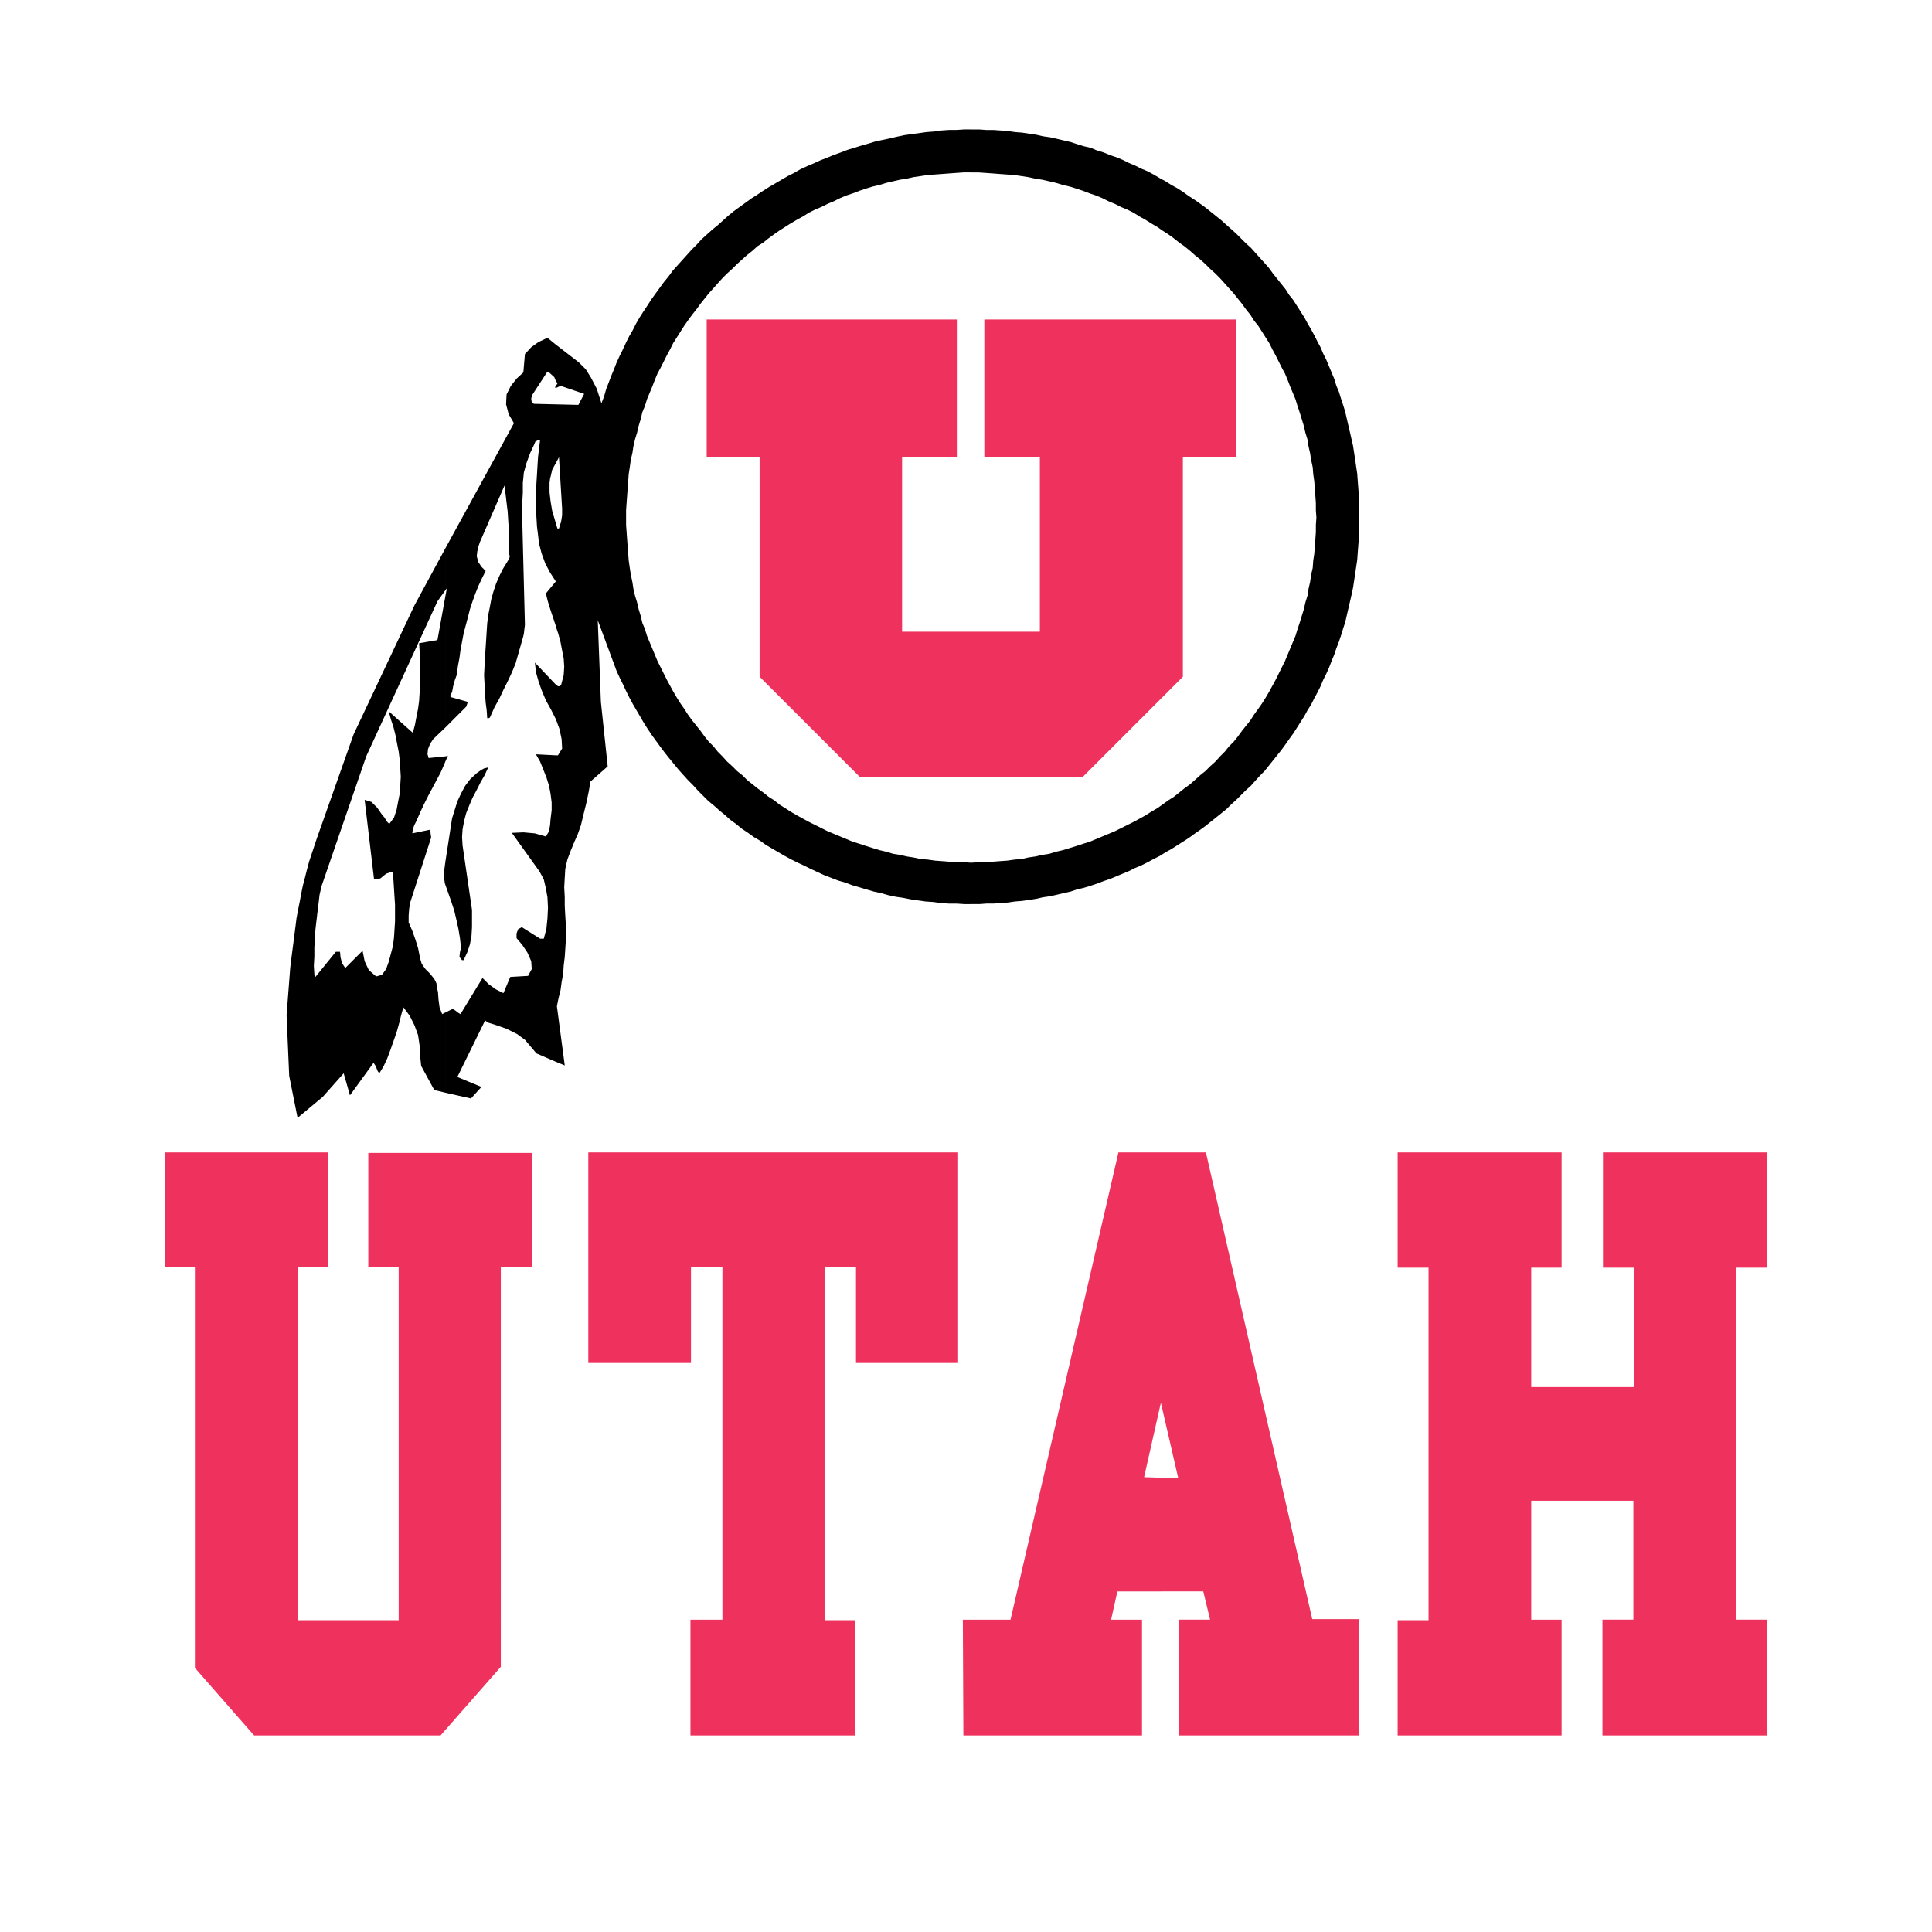
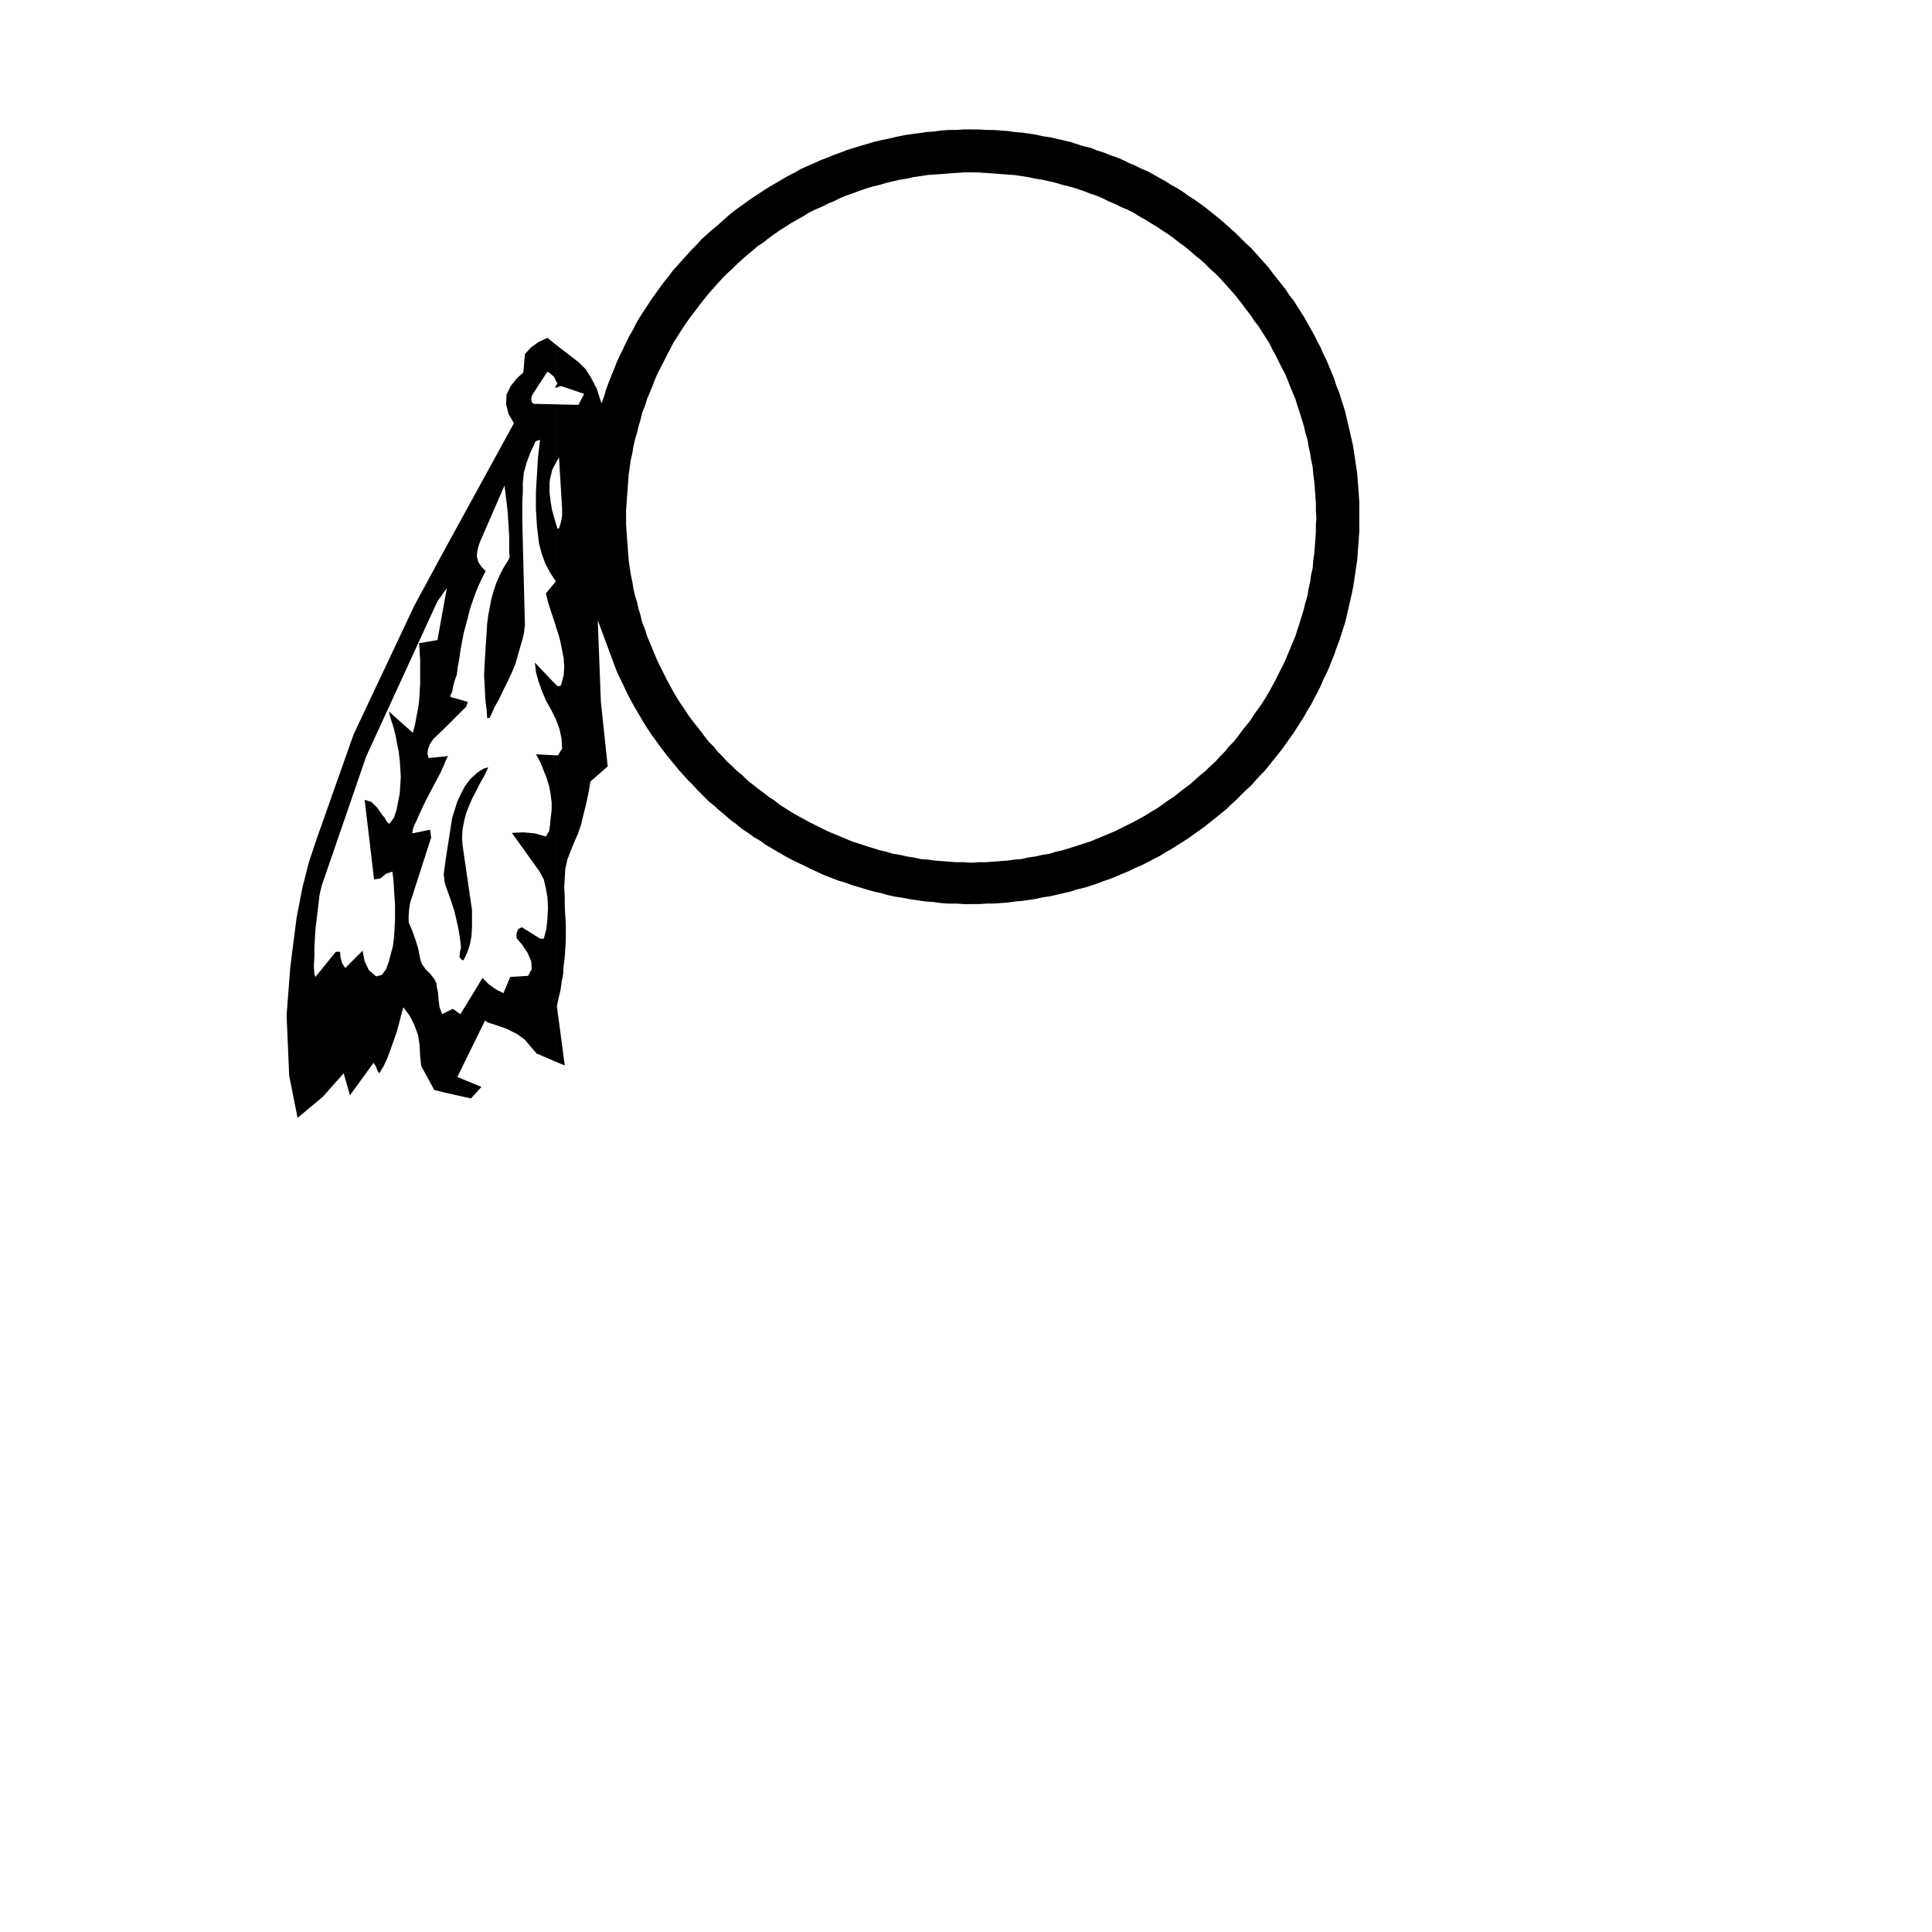
<svg xmlns="http://www.w3.org/2000/svg" version="1.0" id="Layer_1" x="0px" y="0px" width="192.756px" height="192.756px" viewBox="0 0 192.756 192.756" enable-background="new 0 0 192.756 192.756" xml:space="preserve">
  <g>
-     <polygon fill-rule="evenodd" clip-rule="evenodd" fill="#FFFFFF" points="0,0 192.756,0 192.756,192.756 0,192.756 0,0  " />
-     <path fill-rule="evenodd" clip-rule="evenodd" fill="#EE325D" d="M118.015,67.519V45.621h5.279V31.875h-5.279h-2.194v37.839   L118.015,67.519L118.015,67.519L118.015,67.519L118.015,67.519L118.015,67.519z M115.82,158.771v-11.341h1.725l-1.725-7.474l0,0   v-24.982h4.494l10.609,46.567h4.652v11.603h-17.927v-11.551h3.083l-0.68-2.822H115.82L115.82,158.771L115.82,158.771   L115.82,158.771z M139.443,173.145h16.358v-11.551h-3.031V149.73h10.191v11.863h-3.084v11.551h16.411v-11.551h-3.084v-35.121h3.084   v-11.498h-16.358v11.498h3.084v11.916h-10.244v-11.916h3.031v-11.498h-16.358v11.498h3.083v35.174h-3.083V173.145L139.443,173.145   L139.443,173.145L139.443,173.145z M115.82,31.875h-12.073h-5.54v13.746h5.54v17.404H90.002V45.621h5.54V31.875h-5.54H75.786   h-5.279v13.746h5.279v21.898l10.035,10.035h22.16l7.84-7.839V31.875L115.82,31.875L115.82,31.875L115.82,31.875z M115.82,114.975   v24.982l-1.673,7.421l0,0l1.673,0.053v11.341h-4.338l-0.628,2.822h3.084v11.551H96.117l0,0l-0.053-11.551h4.756l10.767-46.619   H115.82L115.82,114.975L115.82,114.975L115.82,114.975z M19.446,166.402l5.905,6.742h18.606l6.01-6.847V126.42h3.136v-11.393   H36.745v11.393h3.031v35.227H29.689V126.42h3.032v-11.445H16.467v11.445h2.979V166.402L19.446,166.402L19.446,166.402   L19.446,166.402L19.446,166.402z M68.887,173.145H85.35v-11.498h-3.083v-35.278h3.136v9.616h10.191v-21.01H58.695v21.01h10.244   v-9.616h3.136v35.226h-3.188V173.145L68.887,173.145L68.887,173.145z" />
    <path fill-rule="evenodd" clip-rule="evenodd" d="M96.9,90.202v-4.129l0.731-0.052h0.731l0.732-0.052l0.68-0.053l0.731-0.052   l0.731-0.104l0.68-0.052l0.68-0.157l0.731-0.105l0.68-0.157l0.679-0.104l0.68-0.209l0.679-0.156l0.68-0.209l0.68-0.209l0.627-0.209   l0.68-0.209l0.627-0.262l0.628-0.261l0.627-0.261l0.627-0.261l0.627-0.313l0.627-0.314l0.628-0.313l0.575-0.313l0.574-0.313   l0.575-0.366l0.627-0.366l0.522-0.366l0.575-0.418l0.574-0.365l0.523-0.418l0.522-0.418l0.574-0.418l0.471-0.418l0.522-0.47   l0.523-0.418l0.47-0.471l0.523-0.47l0.47-0.523l0.471-0.47l0.418-0.523l0.471-0.47l0.418-0.522l0.418-0.575l0.418-0.522   l0.418-0.523l0.366-0.575l0.418-0.575l0.366-0.522l0.365-0.575l0.366-0.627l0.313-0.575l0.313-0.575l0.313-0.627l0.313-0.627   l0.313-0.627l0.262-0.627l0.261-0.627l0.262-0.627l0.262-0.627l0.209-0.68l0.209-0.627l0.209-0.679l0.209-0.679l0.156-0.68   l0.21-0.679l0.104-0.68l0.156-0.679l0.104-0.732l0.157-0.679l0.052-0.732l0.104-0.679l0.053-0.732l0.052-0.679l0.053-0.731v-0.732   l0.053-0.732l0,0l-0.053-0.732v-0.731l-0.053-0.731l-0.052-0.731l-0.053-0.68l-0.104-0.732l-0.052-0.68l-0.157-0.731l-0.104-0.679   l-0.156-0.68l-0.104-0.679l-0.21-0.68l-0.156-0.679l-0.209-0.68l-0.209-0.679l-0.209-0.627l-0.209-0.68l-0.262-0.627l-0.262-0.627   l-0.261-0.679l-0.262-0.627l-0.313-0.575l-0.313-0.627l-0.313-0.627l-0.313-0.575l-0.313-0.627l-0.366-0.575l-0.365-0.575   l-0.366-0.575l-0.418-0.522l-0.366-0.575l-0.418-0.523l-0.418-0.575l-0.418-0.523l-0.418-0.523l-0.471-0.522l-0.418-0.47   l-0.471-0.522l-0.47-0.471l-0.523-0.47l-0.47-0.471l-0.523-0.47l-0.522-0.417l-0.471-0.418l-0.574-0.47l-0.522-0.366l-0.523-0.418   l-0.574-0.418l-0.575-0.366l-0.522-0.366l-0.627-0.366l-0.575-0.366l-0.574-0.313l-0.575-0.366l-0.628-0.313l-0.627-0.261   l-0.627-0.314l-0.627-0.261l-0.627-0.314l-0.628-0.261l-0.627-0.209l-0.68-0.262l-0.627-0.209l-0.68-0.209l-0.68-0.157   l-0.679-0.209l-0.68-0.156l-0.679-0.157l-0.68-0.104l-0.731-0.157l-0.68-0.104l-0.68-0.104l-0.731-0.053l-0.731-0.052l-0.68-0.053   l-0.732-0.052l-0.731-0.052H96.9v-4.286h0.104l0,0h0.732l0.679,0.053h0.731l0.732,0.052l0.679,0.052l0.732,0.105l0.679,0.052   l0.731,0.105l0.68,0.104l0.68,0.157l0.731,0.104l0.68,0.157l0.68,0.157l0.679,0.157l0.628,0.209l0.679,0.209l0.68,0.157   l0.627,0.261l0.68,0.209l0.627,0.262l0.628,0.208l0.627,0.261l0.627,0.313l0.627,0.261l0.628,0.314l0.627,0.261l0.574,0.313   l0.627,0.366l0.575,0.313l0.575,0.366l0.575,0.313l0.574,0.366l0.575,0.418l0.575,0.366l0.522,0.366l0.575,0.417l0.522,0.418   l0.522,0.418l0.522,0.418l0.522,0.471l0.471,0.417l0.522,0.47l0.471,0.471l0.47,0.47l0.523,0.47l0.418,0.47l0.471,0.523l0.47,0.523   l0.418,0.47l0.418,0.575l0.419,0.523l0.418,0.522l0.418,0.522l0.365,0.575l0.419,0.522l0.365,0.575l0.366,0.575l0.366,0.575   l0.313,0.575l0.365,0.627l0.313,0.575l0.314,0.627l0.312,0.575l0.262,0.626l0.314,0.627l0.261,0.627l0.261,0.627l0.262,0.627   l0.209,0.68l0.262,0.627l0.209,0.679l0.209,0.627l0.209,0.679l0.156,0.679l0.157,0.68l0.157,0.68l0.156,0.679l0.157,0.68   l0.104,0.679l0.104,0.68l0.104,0.731l0.104,0.679l0.052,0.732l0.053,0.68l0.053,0.731l0.052,0.732v0.732v0.732l0,0v0.679v0.732   l-0.052,0.731l-0.053,0.732l-0.053,0.679l-0.052,0.732l-0.104,0.68l-0.104,0.731l-0.104,0.68l-0.104,0.679l-0.157,0.731   l-0.156,0.68l-0.157,0.679l-0.157,0.679l-0.156,0.68l-0.209,0.627l-0.209,0.679l-0.209,0.627l-0.262,0.68l-0.209,0.627   l-0.262,0.627l-0.261,0.68l-0.261,0.575l-0.314,0.627l-0.262,0.627l-0.312,0.627l-0.314,0.575l-0.313,0.627l-0.365,0.575   l-0.313,0.575l-0.366,0.575l-0.366,0.575l-0.365,0.575l-0.419,0.575l-0.365,0.522l-0.418,0.575l-0.418,0.522l-0.419,0.522   l-0.418,0.523l-0.418,0.522l-0.47,0.47l-0.471,0.522l-0.418,0.47l-0.523,0.471l-0.47,0.47l-0.471,0.471l-0.522,0.47l-0.471,0.471   l-0.522,0.418l-0.522,0.418l-0.522,0.418l-0.522,0.418l-0.575,0.418l-0.522,0.366l-0.575,0.418l-0.575,0.366l-0.574,0.366   l-0.575,0.366l-0.575,0.314l-0.575,0.366l-0.627,0.313l-0.574,0.313l-0.627,0.313l-0.628,0.262l-0.627,0.313l-0.627,0.261   l-0.627,0.261l-0.628,0.262l-0.627,0.209l-0.68,0.261l-0.627,0.208l-0.68,0.209l-0.679,0.157l-0.628,0.209l-0.679,0.157   l-0.68,0.157l-0.68,0.157l-0.731,0.104l-0.68,0.157l-0.68,0.104l-0.731,0.105l-0.679,0.052l-0.732,0.105l-0.679,0.052l-0.732,0.053   h-0.731l-0.679,0.052h-0.732l0,0H96.9L96.9,90.202L96.9,90.202z M55.455,46.196l0.314-0.575l0.313,5.122l0,0v0.68l-0.104,0.627   l-0.209,0.68l0,0h-0.157l0,0l-0.157-0.523v10.296l0.262,0.784l0.209,0.784l0.157,0.836l0.157,0.784l0.052,0.836l-0.052,0.836   l-0.209,0.784l0,0l-0.052,0.209l-0.157,0.104h-0.156l0,0l-0.209-0.156v3.449l0,0l0.366,0.993l0,0l0.209,0.993l0.052,0.941   l-0.418,0.679l0,0h-0.209v30.575l0.889,0.365l-0.784-5.905l0,0l0.157-0.784l0.209-0.837l0.104-0.783l0.157-0.837l0.052-0.835   l0.104-0.837l0.052-0.784l0.053-0.836v-0.836v-0.836l-0.053-0.836l0,0l-0.052-0.941v-0.94l-0.053-0.94l0.053-0.941l0.052-0.888   l0.209-0.941l0.314-0.836l0,0l0.366-0.888l0.366-0.836l0.313-0.889l0,0l0.209-0.888l0.313-1.254l0.262-1.254l0.157-0.94l0,0   l1.725-1.516l-0.68-6.428l-0.313-8.154l1.882,5.07l0,0l0.313,0.679l0.313,0.627l0.314,0.679l0.313,0.627l0.366,0.68l0.366,0.627   l0.366,0.626l0.366,0.628l0.366,0.575l0.418,0.627l0.418,0.575l0.418,0.575l0.471,0.627l0.417,0.523l0.47,0.575l0.471,0.575   l0.47,0.523l0.471,0.522l0.522,0.523l0.471,0.523l0.522,0.522l0.523,0.523l0.575,0.47l0.523,0.47l0.575,0.471l0.523,0.47   l0.575,0.418l0.575,0.471l0.627,0.418l0.575,0.418l0.627,0.366l0.575,0.418l0.627,0.366l0.627,0.366l0.627,0.366l0.68,0.366   l0.627,0.313l0.679,0.313l0.627,0.314l0.68,0.313l0.679,0.314l0.68,0.261l0.68,0.261l0.731,0.209l0.68,0.262l0.731,0.209   l0.68,0.209l0.732,0.209l0.731,0.157l0.732,0.209l0.731,0.156l0.731,0.105l0.784,0.156l0.731,0.104l0.732,0.104l0.784,0.053   l0.732,0.104l0.784,0.053h0.784l0.784,0.052H96.9v-4.129l0,0l0,0l-0.732-0.052h-0.731l-0.732-0.052l-0.679-0.053l-0.732-0.052   l-0.731-0.104l-0.68-0.052l-0.731-0.157l-0.68-0.105l-0.679-0.157l-0.679-0.104l-0.68-0.209l-0.679-0.156l-0.68-0.209L86.396,84.4   l-0.627-0.209l-0.679-0.209l-0.627-0.262l-0.627-0.261l-0.627-0.261l-0.627-0.261l-0.627-0.313l-0.627-0.314l-0.627-0.313   l-0.575-0.313l-0.575-0.313l-0.627-0.366l-0.575-0.366l-0.575-0.366l-0.523-0.418l-0.575-0.365l-0.522-0.418l-0.575-0.418   l-0.522-0.418l-0.523-0.418l-0.47-0.47l-0.522-0.418l-0.47-0.471l-0.522-0.47l-0.471-0.523l-0.47-0.47l-0.418-0.523L70.716,74   l-0.418-0.522l-0.417-0.575l-0.418-0.522l-0.418-0.523l-0.418-0.575l-0.366-0.575l-0.366-0.522l-0.365-0.575l-0.366-0.627   l-0.313-0.575l-0.313-0.575l-0.313-0.627l-0.314-0.627l-0.313-0.627l-0.261-0.627l-0.261-0.627l-0.261-0.627l-0.261-0.627   l-0.209-0.68l-0.261-0.627l-0.157-0.679l-0.208-0.679l-0.157-0.68l-0.209-0.679l-0.157-0.68l-0.104-0.679l-0.157-0.732   l-0.104-0.679l-0.104-0.732l-0.052-0.679l-0.053-0.732l-0.052-0.679l-0.052-0.731l-0.052-0.732v-0.732l0,0v-0.732l0.052-0.731   l0.052-0.731l0.052-0.731l0.053-0.68l0.052-0.732l0.104-0.68l0.104-0.731l0.157-0.679l0.104-0.68l0.157-0.679l0.209-0.68   l0.157-0.679l0.208-0.68l0.157-0.679l0.261-0.627l0.209-0.68l0.261-0.627l0.261-0.627l0.261-0.679l0.261-0.627l0.313-0.575   l0.314-0.627l0.313-0.627l0.313-0.575l0.313-0.627l0.366-0.575l0.365-0.575l0.366-0.575l0.366-0.522l0.418-0.575l0.418-0.523   l0.418-0.575l0.417-0.523l0.418-0.523l0.47-0.522l0.418-0.47l0.47-0.522l0.471-0.471l0.522-0.47l0.47-0.471l0.522-0.47l0.47-0.417   l0.523-0.418l0.522-0.47l0.575-0.366l0.522-0.418l0.575-0.418l0.523-0.366l0.575-0.366l0.575-0.366l0.627-0.366l0.575-0.313   l0.575-0.366l0.627-0.313l0.627-0.261l0.627-0.314l0.627-0.261l0.627-0.314l0.627-0.261l0.627-0.209l0.679-0.262l0.627-0.209   l0.679-0.209l0.68-0.157l0.679-0.209l0.68-0.156l0.679-0.157l0.679-0.104l0.68-0.157l0.731-0.104l0.68-0.104l0.731-0.053   l0.732-0.052l0.679-0.053l0.732-0.052l0.731-0.052H96.9l0,0l0,0v-4.286h-0.679l-0.784,0.053h-0.732l-0.784,0.052l-0.732,0.105   l-0.731,0.052l-0.732,0.104l-0.784,0.105l-0.732,0.104l-0.731,0.156l-0.68,0.157l-0.732,0.157l-0.731,0.157l-0.679,0.209   l-0.731,0.208l-0.68,0.209l-0.679,0.208l-0.68,0.262l-0.731,0.262l-0.628,0.261l-0.679,0.262l-0.68,0.313l-0.627,0.261l-0.68,0.314   l-0.627,0.365l-0.627,0.313l-0.627,0.366l-0.627,0.366l-0.627,0.366l-0.575,0.366l-0.627,0.418l-0.575,0.366l-0.575,0.418   L73.8,20.639l-0.575,0.418l-0.574,0.47l-0.523,0.471l-0.522,0.47l-0.575,0.47l-0.523,0.471l-0.522,0.47l-0.471,0.522l-0.522,0.523   l-0.47,0.523l-0.47,0.522l-0.471,0.523l-0.47,0.522l-0.418,0.575l-0.471,0.575l-0.418,0.575l-0.417,0.575l-0.418,0.575   l-0.366,0.575l-0.418,0.627l-0.366,0.575l-0.366,0.627l-0.313,0.627l-0.366,0.627l-0.313,0.627l-0.314,0.68l-0.313,0.627   l-0.313,0.68l-0.262,0.679l-0.261,0.627l-0.261,0.679l-0.261,0.68l-0.209,0.731l-0.261,0.68l0,0l-0.471-1.463l-0.575-1.098   l-0.522-0.836l-0.471-0.47l-0.209-0.209l0,0l-2.3-1.777v3.606l0.157,0.261l-0.157,0.262v0.156h0.105l0.209-0.104l0.209-0.052l0,0   l2.299,0.784l-0.574,1.098l-2.248-0.053V46.196L55.455,46.196L55.455,46.196z M55.09,46.875l0.365-0.679v-5.854L53.26,40.29l0,0   l-0.209-0.157l-0.052-0.366l0.104-0.366l0,0l1.463-2.248l0,0l0.053-0.052l0.104,0.052h0.053l0,0l0.522,0.47l0.157,0.366v-3.606   l-0.836-0.679l0,0l-0.889,0.418l-0.731,0.523l-0.627,0.679l0,0l-0.157,1.83l0,0l-0.679,0.627l-0.575,0.732l-0.418,0.836l0,0   l-0.052,0.993l0.262,0.993l0.522,0.889l0,0l-6.846,12.491v4.182l0.156-0.209l-0.156,0.835v13.066l2.09-2.091l0.157-0.47   l-1.672-0.471l0,0l-0.104-0.104l0.104-0.209l0.104-0.208l0,0l0.105-0.575l0.157-0.575l0.208-0.574l0,0l0.105-0.837l0.157-0.836   l0.104-0.784l0.157-0.836l0.157-0.836l0.209-0.784l0.209-0.784l0.209-0.836l0.262-0.784l0.261-0.731l0.313-0.784l0.366-0.784   l0.366-0.732l0,0l-0.418-0.418l-0.313-0.471l-0.157-0.575l0,0l0.052-0.47l0.104-0.471l0.157-0.47l0,0l2.457-5.645l0,0l0.104,0.836   l0.104,0.888l0.104,0.836l0.052,0.836l0.053,0.836l0.052,0.889v0.836v0.836l0,0l0.052,0.313l-0.104,0.262l-0.157,0.261l0,0   l-0.418,0.68l-0.366,0.731l-0.313,0.731L49.236,59l-0.209,0.731l-0.157,0.837l-0.156,0.784l-0.105,0.836l-0.052,0.785l-0.052,0.835   l-0.052,0.784l-0.053,0.836l0,0l-0.052,0.941l-0.053,0.993l0.053,0.941l0.052,0.993l0,0l0.053,0.784l0.104,0.784l0.052,0.784l0,0   h0.157l0.104-0.052l0.053-0.105l0,0l0.418-0.94l0.471-0.836l0.417-0.889l0.418-0.836l0.418-0.888l0.366-0.889l0,0l0.731-2.56l0,0   l0.104-0.418l0.052-0.47l0.053-0.418l0,0L52.11,52.049l0,0v-0.993v-0.941l0.052-0.993v-0.941l0,0l0.104-1.045l0.261-0.94   l0.366-0.993l0.418-0.889l0,0l0.104-0.261l0.209-0.104l0.261-0.052l0,0l-0.104,0.836l-0.104,0.888l-0.052,0.836l-0.052,0.889   l-0.052,0.836l-0.052,0.889v0.836v0.889l0.052,0.836l0.052,0.889l0.104,0.836l0.104,0.888l0,0l0.262,0.993l0.366,0.993l0.47,0.888   l0.575,0.888l0,0l-0.993,1.202l0,0l0.209,0.837l0.261,0.835l0.262,0.784l0.261,0.784v0.053V52.206l-0.104-0.366l-0.261-0.888   l-0.158-0.94l-0.104-0.889v-0.941l0,0l0.052-0.418l0.104-0.418L55.09,46.875L55.09,46.875L55.09,46.875L55.09,46.875L55.09,46.875z    M55.455,38.513v0.156h-0.104l0,0L55.455,38.513L55.455,38.513L55.455,38.513L55.455,38.513z M55.455,68.304v3.449l-0.47-0.941   l-0.523-0.941l-0.417-0.993l0,0l-0.314-0.889l-0.261-0.94l-0.104-0.941l0,0L55.455,68.304L55.455,68.304L55.455,68.304   L55.455,68.304z M55.455,75.359v30.575l-1.934-0.837l-1.149-1.359l0,0l-0.784-0.574l-1.045-0.522l-1.045-0.366l-0.836-0.262   l-0.262-0.208l0,0l-2.77,5.644l2.404,0.993l-1.045,1.15l-2.561-0.575v-7.996l0.731-0.366l0,0l0.261,0.156l0.262,0.21l0.261,0.156   l0,0l2.195-3.605l0,0l0.627,0.627l0.732,0.522l0.731,0.365l0,0l0.68-1.619l1.777-0.105l0,0l0.366-0.679l-0.052-0.784l-0.366-0.836   l-0.522-0.784l-0.575-0.68l0,0v-0.47l0.157-0.418l0.366-0.209l0,0l1.829,1.15h0.366l0,0l0.262-0.993l0.104-1.045l0.052-1.045   l-0.052-1.046l0,0l-0.157-0.888l-0.209-0.889l-0.417-0.784l0,0l-2.77-3.867l0,0l1.149-0.052l1.15,0.104l1.097,0.313l0,0   l0.314-0.522l0.104-0.627l0.052-0.627l0,0l0.105-0.836v-0.784l-0.105-0.836l-0.156-0.836l-0.262-0.836l-0.313-0.784l-0.314-0.783   l-0.418-0.732l0,0L55.455,75.359L55.455,75.359L55.455,75.359L55.455,75.359z M44.428,88.268L44.689,89l0.313,0.889l0.313,0.94   l0.209,0.889l0.209,0.941l0.157,0.94l0.104,0.941l0,0l-0.104,0.471l-0.052,0.47l0.261,0.313l0,0h0.052h0.052h0.052l0,0l0.366-0.783   l0.261-0.784l0.157-0.836l0.052-0.888v-0.836v-0.888l0,0l-0.941-6.429l0,0L46.1,83.512l0.052-0.784l0.157-0.836l0.209-0.784   l0.313-0.784l0.314-0.731l0.418-0.784l0.366-0.731l0.418-0.732l0.366-0.784l0,0l-0.418,0.104l-0.366,0.209l-0.366,0.262l0,0   l-0.627,0.575l-0.522,0.679l-0.419,0.784l-0.366,0.784l-0.261,0.836l-0.262,0.836l0,0l-0.679,4.39V88.268L44.428,88.268   L44.428,88.268L44.428,88.268z M44.428,75.986l0.261-0.575l0,0l-0.261,0.052V75.986L44.428,75.986L44.428,75.986z M44.428,54.714   v4.182l-0.784,1.097l0,0l-7.107,15.47l-4.443,12.909l0,0l-0.209,0.889l-0.104,0.889l-0.104,0.836l-0.104,0.889l-0.104,0.889   l-0.052,0.889l-0.052,0.888v0.888l-0.053,0.941l0.053,0.836l0,0l0.104,0.262l2.038-2.509h0.418l0,0l0.052,0.575l0.157,0.575   l0.313,0.471l0,0l1.725-1.725l0,0l0.209,1.045l0.418,0.889l0.732,0.627l0,0l0.575-0.156l0.417-0.576l0.262-0.731l0,0l0.209-0.784   l0.209-0.784l0.104-0.836l0.052-0.784l0.053-0.836V91.09v-0.836l-0.053-0.784l-0.052-0.836l-0.052-0.836l-0.104-0.836l0,0   l-0.627,0.209l-0.575,0.471l-0.627,0.104l0,0l-0.941-7.944l0,0l0.68,0.209l0.574,0.575l0.471,0.679l0,0l0.261,0.313l0.209,0.366   l0.261,0.261l0,0l0.47-0.627l0.261-0.784l0.157-0.836l0,0l0.157-0.784l0.052-0.836l0.053-0.836l-0.053-0.836l-0.052-0.836   l-0.105-0.836l-0.157-0.784l-0.157-0.836l-0.209-0.836l-0.261-0.784l-0.209-0.784l0,0l2.404,2.143l0,0l0.209-0.784l0.157-0.837   l0.157-0.784l0.104-0.784l0.052-0.836l0.052-0.836v-0.784v-0.836v-0.836l-0.052-0.784l-0.052-0.837l0,0l1.829-0.313l0.784-4.338   v13.066l-1.202,1.15l0,0l-0.313,0.47l-0.209,0.522l-0.053,0.523l0,0l0.053,0.157l0.052,0.209h0.104l0,0l1.568-0.157v0.523   l-0.104,0.261l-0.366,0.836l-0.418,0.784l-0.418,0.784l-0.418,0.784l-0.418,0.836l-0.366,0.784l-0.366,0.836l0,0l-0.209,0.418   l-0.157,0.418l-0.052,0.418l0,0l1.777-0.366l0.104,0.784l-2.09,6.481l0,0l-0.104,0.627l-0.052,0.68v0.679l0,0l0.366,0.836   l0.313,0.888l0.261,0.837l0,0l0.104,0.522l0.104,0.523l0.157,0.523l0,0l0.366,0.522l0.471,0.47l0.418,0.523l0,0l0.209,0.418   l0.052,0.418l0.105,0.471l0,0l0.052,0.731l0.104,0.783l0.261,0.68l0,0l0.313-0.156v7.996l-1.098-0.262l-1.307-2.403l0,0   l-0.104-0.993l-0.052-1.046l-0.157-1.045l0,0l-0.366-0.993l-0.47-0.94l-0.628-0.837l0,0l-0.208,0.732l-0.209,0.836l-0.262,0.94   l-0.313,0.889l-0.313,0.889l-0.313,0.836l-0.366,0.784l-0.418,0.68l0,0l-0.157-0.209l-0.209-0.522l-0.209-0.314l0,0l-2.352,3.241   l-0.627-2.195l-2.09,2.352l-2.509,2.091l-0.835-4.181l-0.262-6.063l0.366-4.756l0,0l0.104-0.836l0.105-0.836l0.104-0.784   l0.104-0.836l0.104-0.784l0.104-0.836l0.157-0.836l0.157-0.784l0.156-0.836l0.157-0.784l0.209-0.784l0.209-0.836l0.209-0.784   l0.261-0.785l0.262-0.784l0.261-0.784l0,0l3.658-10.348l6.063-12.857L44.428,54.714L44.428,54.714L44.428,54.714L44.428,54.714z    M44.428,86.021l-0.104,0.784l0,0l-0.053,0.418l0.053,0.471l0.052,0.417l0,0l0.053,0.157V86.021L44.428,86.021z" />
  </g>
</svg>